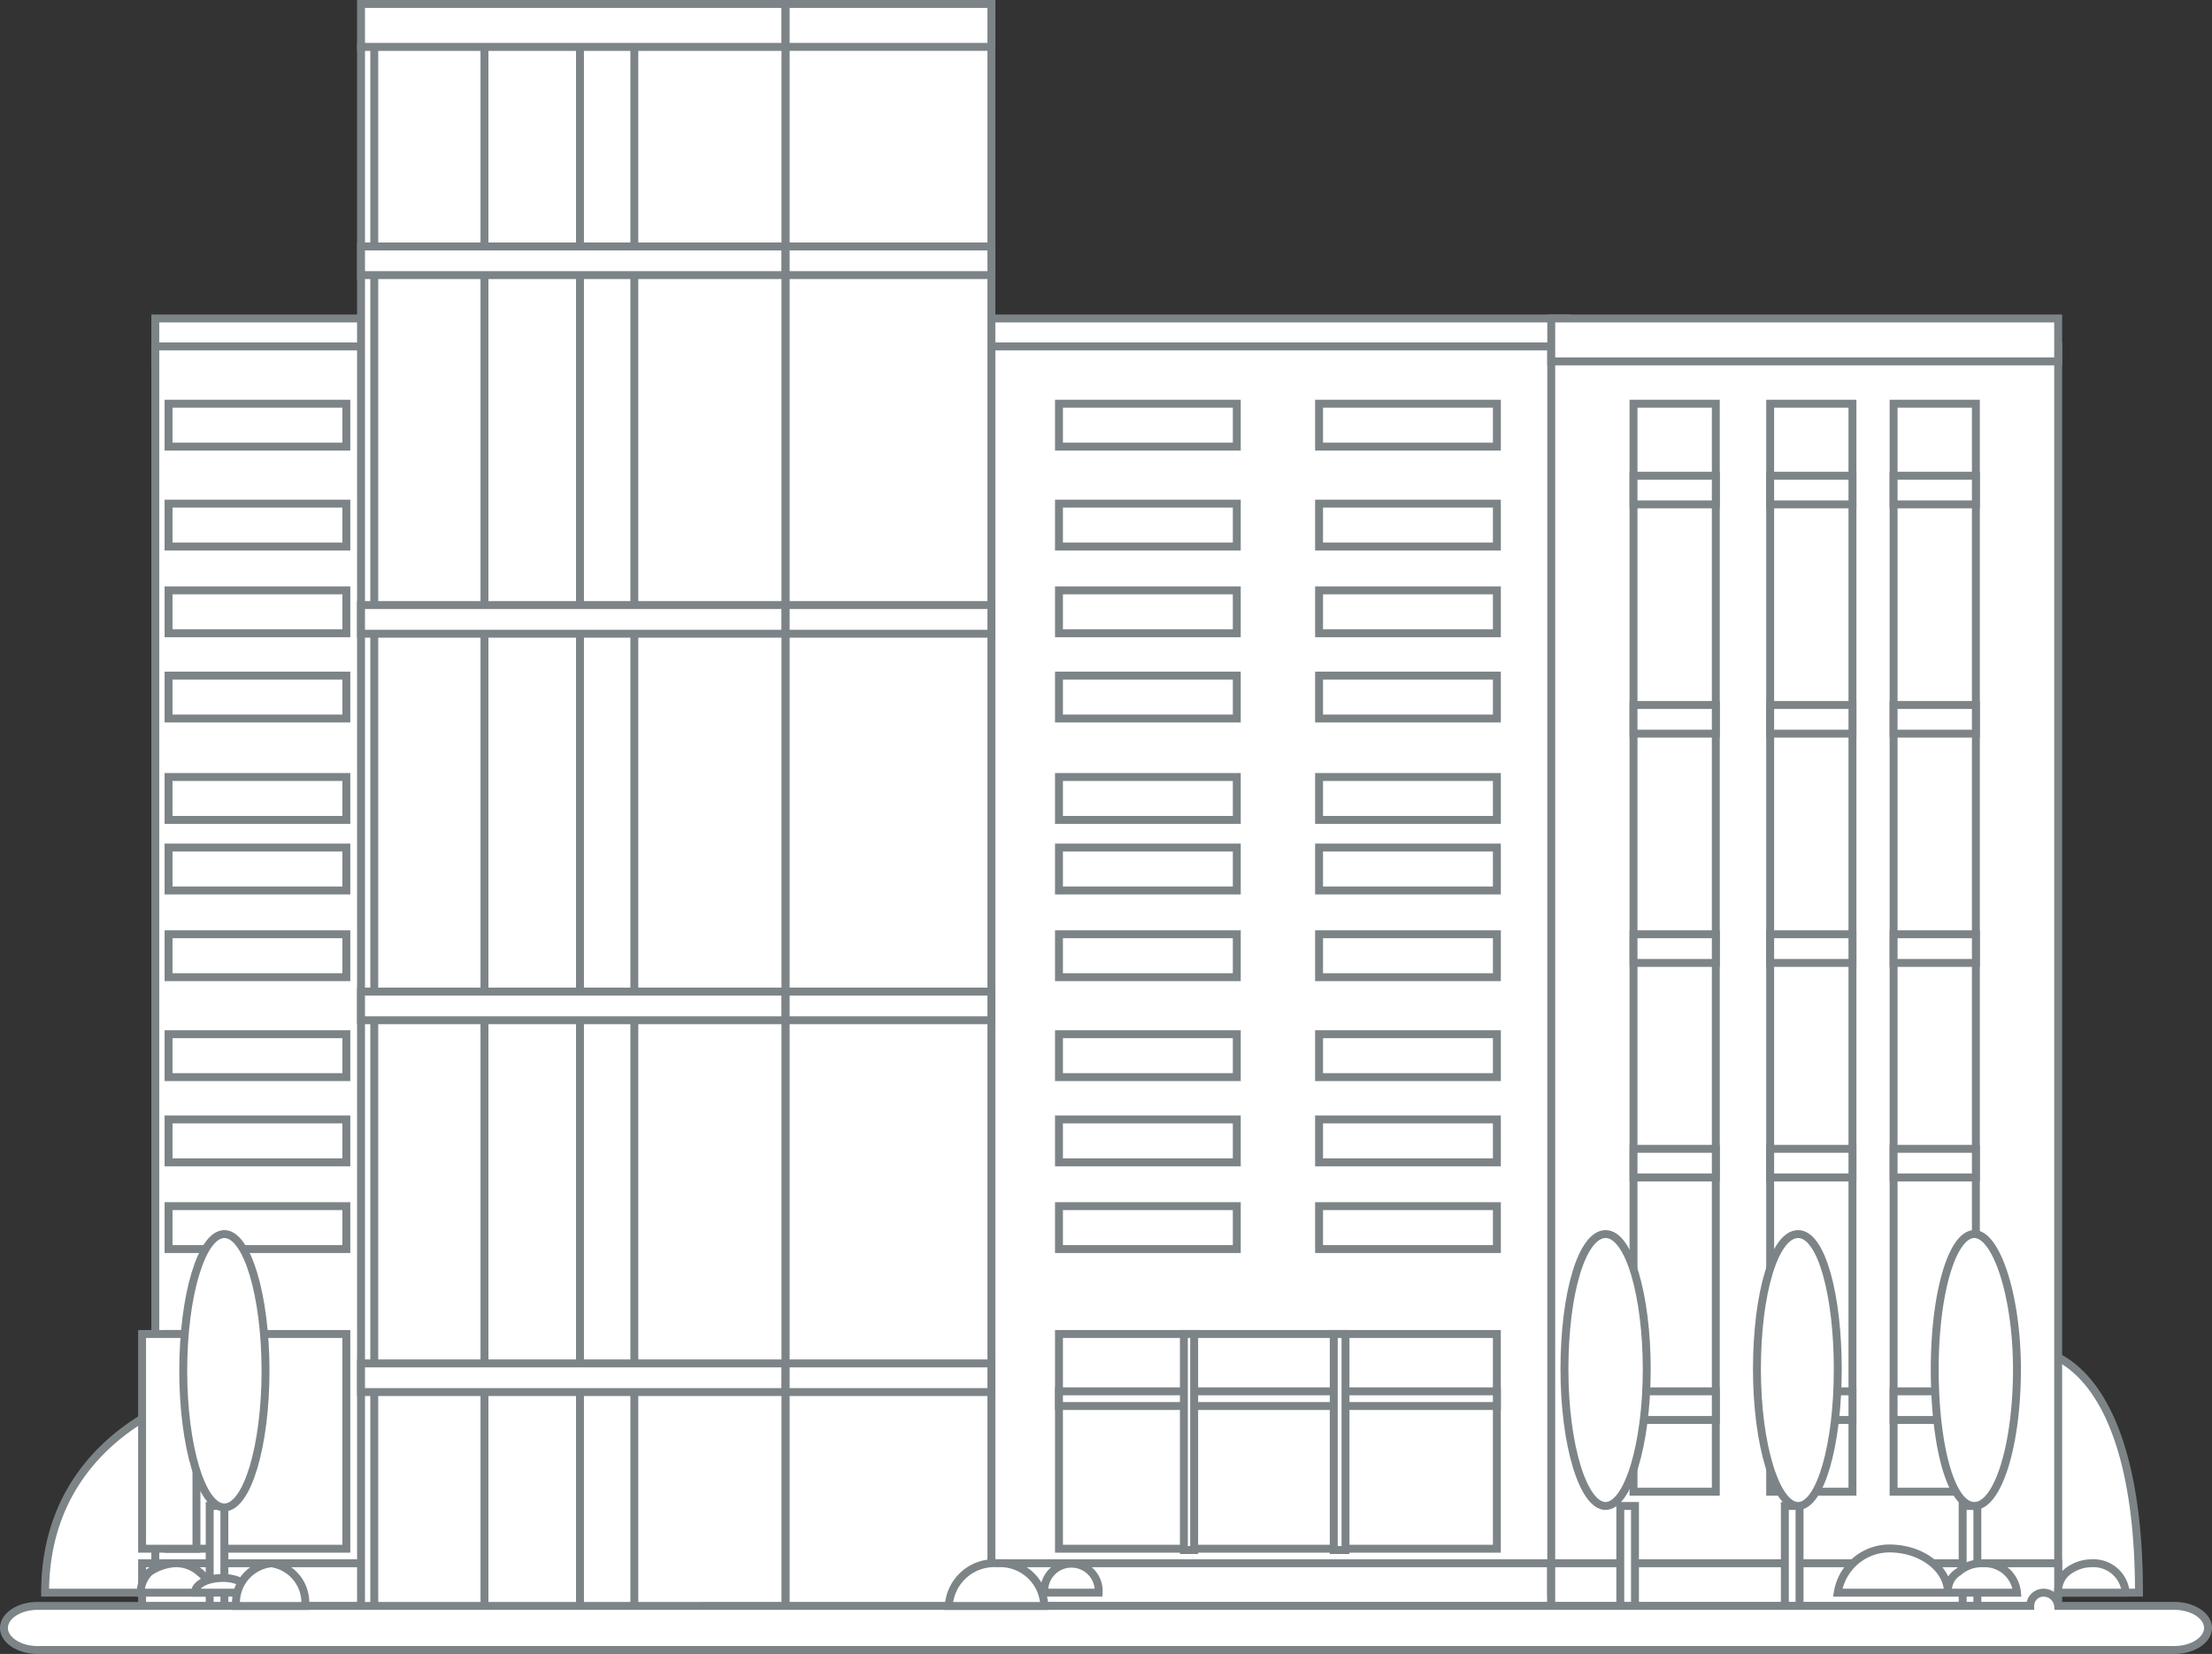
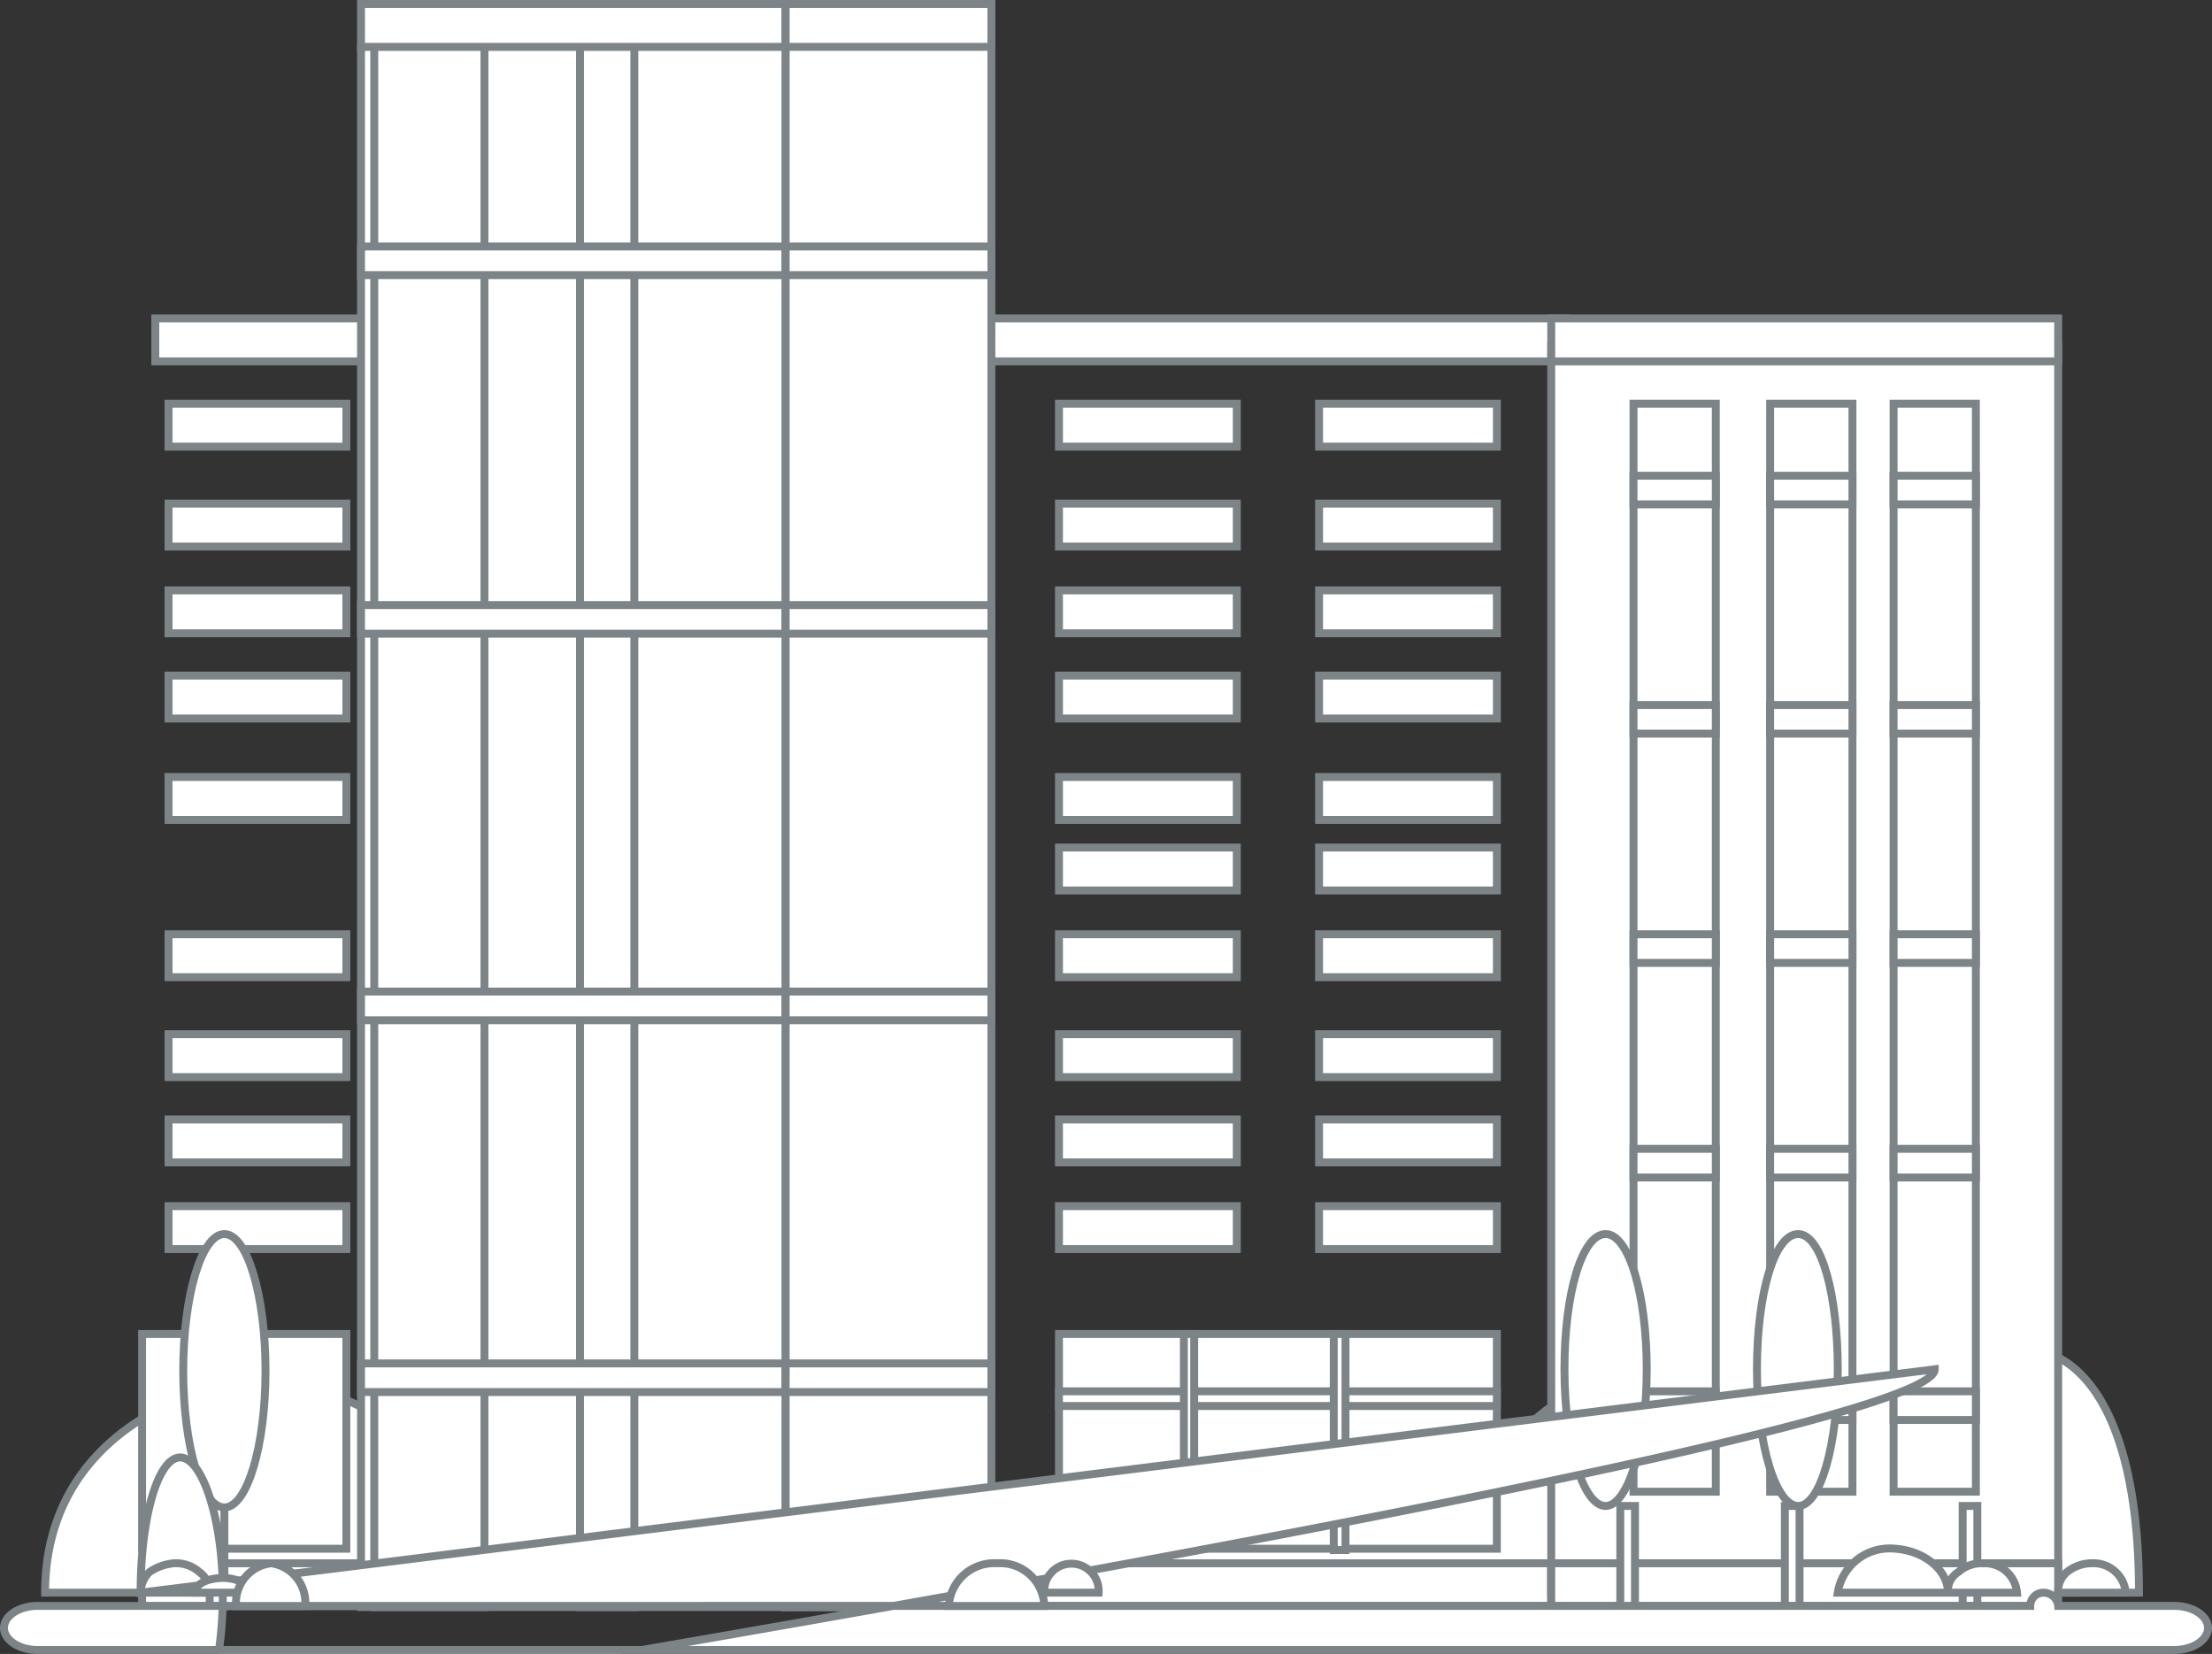
<svg xmlns="http://www.w3.org/2000/svg" width="139.573" height="104.341" viewBox="0 0 139.573 104.341">
  <rect x="0" y="0" width="139.573" height="104.341" fill="#333333" stroke="none" />
  <g id="hotel2" transform="translate(0.065 -0.028)">
    <path id="Path" d="M0,15.378H132.119c0-21.139-12.887-16.689-13.166-8.993C118.4,4.16,115.987,3.418,114.5,3.6s-1.762,1.947-1.576,4.728c-1.205-2.6-4.728-6.212-8.344-6.583C94.848.729,91.325,6.477,90.954,10.557a8.252,8.252,0,0,0-2.6-.649,5.563,5.563,0,0,0-2.5.649c-.742-2.411-3.43-4.079-6.583-4.172s-6.3,2.225-6.675,5.1a6.675,6.675,0,0,0-4.079-1.3c-2.225,0-4.172,1.02-4.821,2.411a9.179,9.179,0,0,0-2.781-.371H59.709a4.636,4.636,0,0,0,.185-1.113,3.588,3.588,0,0,0-3.709-3.245,3.709,3.709,0,0,0-3.616,2.225,1.669,1.669,0,0,0-1.576-.927,2.132,2.132,0,0,0-1.854,1.483,4.358,4.358,0,0,0-1.576-.371c-2.132.093-3.709,1.483-3.616,3.152h0a13.722,13.722,0,0,0-7.7-2.318,15.205,15.205,0,0,0-4.636.742,3.709,3.709,0,0,0-1.762-3.987,5.1,5.1,0,0,0-4.821.649c-2.04-3.8-6.49-6.4-11.682-6.4C9.642,2.12,0,5.272,0,15.378Z" transform="translate(2.781 85.125)" fill="#fff" stroke="#7d8487" stroke-miterlimit="10" stroke-width="0.5" />
    <rect id="Rectangle" width="89.007" height="2.707" transform="translate(9.735 20.119)" fill="#fff" stroke="#7d8487" stroke-miterlimit="10" stroke-width="0.5" />
-     <rect id="Rectangle-2" data-name="Rectangle" width="89.007" height="78.576" transform="translate(9.735 21.881)" fill="#fff" stroke="#7d8487" stroke-miterlimit="10" stroke-width="0.5" />
    <rect id="Rectangle-3" data-name="Rectangle" width="35.417" height="2.707" transform="translate(62.397 98.649)" fill="#fff" stroke="#7d8487" stroke-miterlimit="10" stroke-width="0.5" />
    <rect id="Rectangle-4" data-name="Rectangle" width="14.649" height="2.707" transform="translate(8.901 98.649)" fill="#fff" stroke="#7d8487" stroke-miterlimit="10" stroke-width="0.5" />
    <rect id="Rectangle-5" data-name="Rectangle" width="31.987" height="78.576" transform="translate(97.815 21.881)" fill="#fff" stroke="#7d8487" stroke-miterlimit="10" stroke-width="0.5" />
    <rect id="Rectangle-6" data-name="Rectangle" width="31.987" height="2.707" transform="translate(97.815 98.649)" fill="#fff" stroke="#7d8487" stroke-miterlimit="10" stroke-width="0.5" />
    <rect id="Rectangle-7" data-name="Rectangle" width="26.795" height="98.445" transform="translate(22.715 2.967)" fill="#fff" stroke="#7d8487" stroke-miterlimit="10" stroke-width="0.5" />
    <rect id="Rectangle-8" data-name="Rectangle" width="6.954" height="98.445" transform="translate(23.55 2.967)" fill="#fff" stroke="#7d8487" stroke-miterlimit="10" stroke-width="0.5" />
    <rect id="Rectangle-9" data-name="Rectangle" width="3.43" height="98.445" transform="translate(36.53 2.967)" fill="#fff" stroke="#7d8487" stroke-miterlimit="10" stroke-width="0.5" />
    <rect id="Rectangle-10" data-name="Rectangle" width="26.795" height="2.707" transform="translate(22.715 0.278)" fill="#fff" stroke="#7d8487" stroke-miterlimit="10" stroke-width="0.5" />
    <rect id="Rectangle-11" data-name="Rectangle" width="26.795" height="1.808" transform="translate(22.715 15.576)" fill="#fff" stroke="#7d8487" stroke-miterlimit="10" stroke-width="0.5" />
    <rect id="Rectangle-12" data-name="Rectangle" width="26.795" height="1.808" transform="translate(22.715 38.199)" fill="#fff" stroke="#7d8487" stroke-miterlimit="10" stroke-width="0.5" />
    <rect id="Rectangle-13" data-name="Rectangle" width="26.795" height="1.808" transform="translate(22.715 62.583)" fill="#fff" stroke="#7d8487" stroke-miterlimit="10" stroke-width="0.5" />
    <rect id="Rectangle-14" data-name="Rectangle" width="26.795" height="1.808" transform="translate(22.715 86.04)" fill="#fff" stroke="#7d8487" stroke-miterlimit="10" stroke-width="0.5" />
    <rect id="Rectangle-15" data-name="Rectangle" width="12.98" height="101.152" transform="translate(49.51 0.278)" fill="#fff" stroke="#7d8487" stroke-miterlimit="10" stroke-width="0.5" />
    <rect id="Rectangle-16" data-name="Rectangle" width="12.98" height="2.707" transform="translate(49.51 0.278)" fill="#fff" stroke="#7d8487" stroke-miterlimit="10" stroke-width="0.5" />
    <rect id="Rectangle-17" data-name="Rectangle" width="12.98" height="1.808" transform="translate(49.51 15.576)" fill="#fff" stroke="#7d8487" stroke-miterlimit="10" stroke-width="0.5" />
    <rect id="Rectangle-18" data-name="Rectangle" width="12.98" height="1.808" transform="translate(49.51 38.199)" fill="#fff" stroke="#7d8487" stroke-miterlimit="10" stroke-width="0.5" />
    <rect id="Rectangle-19" data-name="Rectangle" width="12.98" height="1.808" transform="translate(49.51 62.583)" fill="#fff" stroke="#7d8487" stroke-miterlimit="10" stroke-width="0.5" />
    <rect id="Rectangle-20" data-name="Rectangle" width="12.98" height="1.808" transform="translate(49.51 86.04)" fill="#fff" stroke="#7d8487" stroke-miterlimit="10" stroke-width="0.5" />
    <rect id="Rectangle-21" data-name="Rectangle" width="31.987" height="2.707" transform="translate(97.815 20.119)" fill="#fff" stroke="#7d8487" stroke-miterlimit="10" stroke-width="0.5" />
    <rect id="Rectangle-22" data-name="Rectangle" width="27.629" height="13.546" transform="translate(66.755 84.185)" fill="#fff" stroke="#7d8487" stroke-miterlimit="10" stroke-width="0.5" />
    <rect id="Rectangle-23" data-name="Rectangle" width="27.629" height="0.927" transform="translate(66.755 87.801)" fill="#fff" stroke="#7d8487" stroke-miterlimit="10" stroke-width="0.5" />
    <path id="Path-2" data-name="Path" d="M.788,0V13.629H.139V0Z" transform="translate(74.497 84.185)" fill="#fff" stroke="#7d8487" stroke-miterlimit="10" stroke-width="0.5" />
    <path id="Path-3" data-name="Path" d="M.834,0V13.629H.093V0Z" transform="translate(84 84.185)" fill="#fff" stroke="#7d8487" stroke-miterlimit="10" stroke-width="0.5" />
    <rect id="Rectangle-24" data-name="Rectangle" width="11.219" height="2.707" transform="translate(66.755 25.497)" fill="#fff" stroke="#7d8487" stroke-miterlimit="10" stroke-width="0.5" />
    <rect id="Rectangle-25" data-name="Rectangle" width="11.219" height="2.707" transform="translate(66.755 31.801)" fill="#fff" stroke="#7d8487" stroke-miterlimit="10" stroke-width="0.5" />
    <rect id="Rectangle-26" data-name="Rectangle" width="11.219" height="2.707" transform="translate(66.755 37.272)" fill="#fff" stroke="#7d8487" stroke-miterlimit="10" stroke-width="0.5" />
    <rect id="Rectangle-27" data-name="Rectangle" width="11.219" height="2.707" transform="translate(66.755 42.649)" fill="#fff" stroke="#7d8487" stroke-miterlimit="10" stroke-width="0.5" />
    <rect id="Rectangle-28" data-name="Rectangle" width="11.219" height="2.707" transform="translate(66.755 49.046)" fill="#fff" stroke="#7d8487" stroke-miterlimit="10" stroke-width="0.5" />
    <rect id="Rectangle-29" data-name="Rectangle" width="11.219" height="2.707" transform="translate(66.755 53.497)" fill="#fff" stroke="#7d8487" stroke-miterlimit="10" stroke-width="0.5" />
    <rect id="Rectangle-30" data-name="Rectangle" width="11.219" height="2.707" transform="translate(66.755 58.967)" fill="#fff" stroke="#7d8487" stroke-miterlimit="10" stroke-width="0.5" />
    <rect id="Rectangle-31" data-name="Rectangle" width="11.219" height="2.707" transform="translate(66.755 65.272)" fill="#fff" stroke="#7d8487" stroke-miterlimit="10" stroke-width="0.5" />
    <rect id="Rectangle-32" data-name="Rectangle" width="11.219" height="2.707" transform="translate(66.755 70.649)" fill="#fff" stroke="#7d8487" stroke-miterlimit="10" stroke-width="0.5" />
    <rect id="Rectangle-33" data-name="Rectangle" width="11.219" height="2.707" transform="translate(66.755 76.119)" fill="#fff" stroke="#7d8487" stroke-miterlimit="10" stroke-width="0.5" />
    <rect id="Rectangle-34" data-name="Rectangle" width="11.219" height="2.707" transform="translate(83.166 25.497)" fill="#fff" stroke="#7d8487" stroke-miterlimit="10" stroke-width="0.5" />
    <rect id="Rectangle-35" data-name="Rectangle" width="11.219" height="2.707" transform="translate(83.166 31.801)" fill="#fff" stroke="#7d8487" stroke-miterlimit="10" stroke-width="0.5" />
    <rect id="Rectangle-36" data-name="Rectangle" width="11.219" height="2.707" transform="translate(83.166 37.272)" fill="#fff" stroke="#7d8487" stroke-miterlimit="10" stroke-width="0.5" />
    <rect id="Rectangle-37" data-name="Rectangle" width="11.219" height="2.707" transform="translate(83.166 42.649)" fill="#fff" stroke="#7d8487" stroke-miterlimit="10" stroke-width="0.5" />
    <rect id="Rectangle-38" data-name="Rectangle" width="11.219" height="2.707" transform="translate(83.166 49.046)" fill="#fff" stroke="#7d8487" stroke-miterlimit="10" stroke-width="0.5" />
    <rect id="Rectangle-39" data-name="Rectangle" width="11.219" height="2.707" transform="translate(83.166 53.497)" fill="#fff" stroke="#7d8487" stroke-miterlimit="10" stroke-width="0.5" />
    <rect id="Rectangle-40" data-name="Rectangle" width="11.219" height="2.707" transform="translate(83.166 58.967)" fill="#fff" stroke="#7d8487" stroke-miterlimit="10" stroke-width="0.5" />
    <rect id="Rectangle-41" data-name="Rectangle" width="11.219" height="2.707" transform="translate(83.166 65.272)" fill="#fff" stroke="#7d8487" stroke-miterlimit="10" stroke-width="0.5" />
    <rect id="Rectangle-42" data-name="Rectangle" width="11.219" height="2.707" transform="translate(83.166 70.649)" fill="#fff" stroke="#7d8487" stroke-miterlimit="10" stroke-width="0.5" />
    <rect id="Rectangle-43" data-name="Rectangle" width="11.219" height="2.707" transform="translate(83.166 76.119)" fill="#fff" stroke="#7d8487" stroke-miterlimit="10" stroke-width="0.5" />
    <rect id="Rectangle-44" data-name="Rectangle" width="11.219" height="2.707" transform="translate(10.57 25.497)" fill="#fff" stroke="#7d8487" stroke-miterlimit="10" stroke-width="0.5" />
    <rect id="Rectangle-45" data-name="Rectangle" width="11.219" height="2.707" transform="translate(10.57 31.801)" fill="#fff" stroke="#7d8487" stroke-miterlimit="10" stroke-width="0.5" />
    <rect id="Rectangle-46" data-name="Rectangle" width="11.219" height="2.707" transform="translate(10.57 37.272)" fill="#fff" stroke="#7d8487" stroke-miterlimit="10" stroke-width="0.5" />
    <rect id="Rectangle-47" data-name="Rectangle" width="11.219" height="2.707" transform="translate(10.57 42.649)" fill="#fff" stroke="#7d8487" stroke-miterlimit="10" stroke-width="0.5" />
    <rect id="Rectangle-48" data-name="Rectangle" width="11.219" height="2.707" transform="translate(10.57 49.046)" fill="#fff" stroke="#7d8487" stroke-miterlimit="10" stroke-width="0.5" />
-     <rect id="Rectangle-49" data-name="Rectangle" width="11.219" height="2.707" transform="translate(10.57 53.497)" fill="#fff" stroke="#7d8487" stroke-miterlimit="10" stroke-width="0.5" />
    <rect id="Rectangle-50" data-name="Rectangle" width="11.219" height="2.707" transform="translate(10.57 58.967)" fill="#fff" stroke="#7d8487" stroke-miterlimit="10" stroke-width="0.5" />
    <rect id="Rectangle-51" data-name="Rectangle" width="11.219" height="2.707" transform="translate(10.57 65.272)" fill="#fff" stroke="#7d8487" stroke-miterlimit="10" stroke-width="0.5" />
    <rect id="Rectangle-52" data-name="Rectangle" width="11.219" height="2.707" transform="translate(10.57 70.649)" fill="#fff" stroke="#7d8487" stroke-miterlimit="10" stroke-width="0.5" />
    <rect id="Rectangle-53" data-name="Rectangle" width="11.219" height="2.707" transform="translate(10.57 76.119)" fill="#fff" stroke="#7d8487" stroke-miterlimit="10" stroke-width="0.5" />
    <rect id="Rectangle-54" data-name="Rectangle" width="11.219" height="13.546" transform="translate(10.57 84.185)" fill="#fff" stroke="#7d8487" stroke-miterlimit="10" stroke-width="0.5" />
    <rect id="Rectangle-55" data-name="Rectangle" width="3.43" height="13.546" transform="translate(8.901 84.185)" fill="#fff" stroke="#7d8487" stroke-miterlimit="10" stroke-width="0.5" />
    <rect id="Rectangle-56" data-name="Rectangle" width="5.192" height="68.637" transform="translate(103.007 25.497)" fill="#fff" stroke="#7d8487" stroke-miterlimit="10" stroke-width="0.5" />
    <rect id="Rectangle-57" data-name="Rectangle" width="5.192" height="1.808" transform="translate(103.007 30.04)" fill="#fff" stroke="#7d8487" stroke-miterlimit="10" stroke-width="0.5" />
    <rect id="Rectangle-58" data-name="Rectangle" width="5.192" height="1.808" transform="translate(103.007 44.503)" fill="#fff" stroke="#7d8487" stroke-miterlimit="10" stroke-width="0.5" />
    <rect id="Rectangle-59" data-name="Rectangle" width="5.192" height="1.808" transform="translate(103.007 58.967)" fill="#fff" stroke="#7d8487" stroke-miterlimit="10" stroke-width="0.5" />
    <rect id="Rectangle-60" data-name="Rectangle" width="5.192" height="1.808" transform="translate(103.007 72.503)" fill="#fff" stroke="#7d8487" stroke-miterlimit="10" stroke-width="0.5" />
    <rect id="Rectangle-61" data-name="Rectangle" width="5.192" height="1.808" transform="translate(103.007 87.801)" fill="#fff" stroke="#7d8487" stroke-miterlimit="10" stroke-width="0.5" />
    <rect id="Rectangle-62" data-name="Rectangle" width="5.192" height="68.637" transform="translate(111.629 25.497)" fill="#fff" stroke="#7d8487" stroke-miterlimit="10" stroke-width="0.5" />
    <rect id="Rectangle-63" data-name="Rectangle" width="5.192" height="1.808" transform="translate(111.629 30.04)" fill="#fff" stroke="#7d8487" stroke-miterlimit="10" stroke-width="0.5" />
    <rect id="Rectangle-64" data-name="Rectangle" width="5.192" height="1.808" transform="translate(111.629 44.503)" fill="#fff" stroke="#7d8487" stroke-miterlimit="10" stroke-width="0.5" />
    <rect id="Rectangle-65" data-name="Rectangle" width="5.192" height="1.808" transform="translate(111.629 58.967)" fill="#fff" stroke="#7d8487" stroke-miterlimit="10" stroke-width="0.5" />
    <rect id="Rectangle-66" data-name="Rectangle" width="5.192" height="1.808" transform="translate(111.629 72.503)" fill="#fff" stroke="#7d8487" stroke-miterlimit="10" stroke-width="0.5" />
    <rect id="Rectangle-67" data-name="Rectangle" width="5.192" height="1.808" transform="translate(111.629 87.801)" fill="#fff" stroke="#7d8487" stroke-miterlimit="10" stroke-width="0.5" />
    <rect id="Rectangle-68" data-name="Rectangle" width="5.192" height="68.637" transform="translate(119.417 25.497)" fill="#fff" stroke="#7d8487" stroke-miterlimit="10" stroke-width="0.5" />
    <rect id="Rectangle-69" data-name="Rectangle" width="5.192" height="1.808" transform="translate(119.417 30.04)" fill="#fff" stroke="#7d8487" stroke-miterlimit="10" stroke-width="0.5" />
    <rect id="Rectangle-70" data-name="Rectangle" width="5.192" height="1.808" transform="translate(119.417 44.503)" fill="#fff" stroke="#7d8487" stroke-miterlimit="10" stroke-width="0.5" />
    <rect id="Rectangle-71" data-name="Rectangle" width="5.192" height="1.808" transform="translate(119.417 58.967)" fill="#fff" stroke="#7d8487" stroke-miterlimit="10" stroke-width="0.5" />
    <rect id="Rectangle-72" data-name="Rectangle" width="5.192" height="1.808" transform="translate(119.417 72.503)" fill="#fff" stroke="#7d8487" stroke-miterlimit="10" stroke-width="0.5" />
    <rect id="Rectangle-73" data-name="Rectangle" width="5.192" height="1.808" transform="translate(119.417 87.801)" fill="#fff" stroke="#7d8487" stroke-miterlimit="10" stroke-width="0.5" />
    <rect id="Rectangle-74" data-name="Rectangle" width="0.927" height="6.323" transform="translate(102.172 95.033)" fill="#fff" stroke="#7d8487" stroke-miterlimit="10" stroke-width="0.5" />
    <path id="Path-4" data-name="Path" d="M5.192,8.53c0,4.821-1.205,8.623-2.6,8.623S0,13.351,0,8.53,1.113,0,2.6,0,5.192,3.894,5.192,8.53Z" transform="translate(98.649 77.881)" fill="#fff" stroke="#7d8487" stroke-miterlimit="10" stroke-width="0.5" />
    <rect id="Rectangle-75" data-name="Rectangle" width="0.927" height="6.323" transform="translate(13.166 95.033)" fill="#fff" stroke="#7d8487" stroke-miterlimit="10" stroke-width="0.5" />
    <ellipse id="Oval" cx="2.596" cy="8.623" rx="2.596" ry="8.623" transform="translate(11.497 77.881)" fill="#fff" stroke="#7d8487" stroke-miterlimit="10" stroke-width="0.5" />
    <rect id="Rectangle-76" data-name="Rectangle" width="0.927" height="6.323" transform="translate(112.556 95.033)" fill="#fff" stroke="#7d8487" stroke-miterlimit="10" stroke-width="0.5" />
    <path id="Path-5" data-name="Path" d="M5.1,8.53c0,4.821-1.113,8.623-2.5,8.623S0,13.351,0,8.53,1.113,0,2.6,0,5.1,3.894,5.1,8.53Z" transform="translate(110.795 77.881)" fill="#fff" stroke="#7d8487" stroke-miterlimit="10" stroke-width="0.5" />
    <rect id="Rectangle-77" data-name="Rectangle" width="0.927" height="6.323" transform="translate(123.775 95.033)" fill="#fff" stroke="#7d8487" stroke-miterlimit="10" stroke-width="0.5" />
-     <path id="Shape" d="M2.132,26.239C.927,26.239,0,25.59,0,24.848s.927-1.391,2.132-1.391H127.854a.834.834,0,0,1,.834-.834.927.927,0,0,1,.928.834h7.324c1.205,0,2.132.649,2.132,1.391s-.927,1.39-2.132,1.39Zm127.484-3.616a1.575,1.575,0,0,1,.556-1.3,2.5,2.5,0,0,1,1.576-.556,2.039,2.039,0,0,1,2.132,1.854Zm-6.954,0h-6.953a3.311,3.311,0,0,1,3.523-2.781c1.795.09,3.329,1.222,3.425,2.64a1.389,1.389,0,0,1,.655-1.157,2.221,2.221,0,0,1,1.576-.556,2.04,2.04,0,0,1,2.132,1.854Zm-114.039,0a1.848,1.848,0,0,1,.556-1.3,3.23,3.23,0,0,1,1.576-.556,2.221,2.221,0,0,1,1.576.556,1.574,1.574,0,0,1,.649,1.3ZM121.828,8.53c0-4.821,1.112-8.53,2.5-8.53s2.688,3.894,2.688,8.53c0,4.82-1.205,8.622-2.688,8.622S121.828,13.351,121.828,8.53Z" transform="translate(0.185 77.881)" fill="#fff" stroke="#7d8487" stroke-miterlimit="10" stroke-width="0.5" />
+     <path id="Shape" d="M2.132,26.239C.927,26.239,0,25.59,0,24.848s.927-1.391,2.132-1.391H127.854a.834.834,0,0,1,.834-.834.927.927,0,0,1,.928.834h7.324c1.205,0,2.132.649,2.132,1.391s-.927,1.39-2.132,1.39Zm127.484-3.616a1.575,1.575,0,0,1,.556-1.3,2.5,2.5,0,0,1,1.576-.556,2.039,2.039,0,0,1,2.132,1.854Zm-6.954,0h-6.953a3.311,3.311,0,0,1,3.523-2.781c1.795.09,3.329,1.222,3.425,2.64a1.389,1.389,0,0,1,.655-1.157,2.221,2.221,0,0,1,1.576-.556,2.04,2.04,0,0,1,2.132,1.854Zm-114.039,0a1.848,1.848,0,0,1,.556-1.3,3.23,3.23,0,0,1,1.576-.556,2.221,2.221,0,0,1,1.576.556,1.574,1.574,0,0,1,.649,1.3Zc0-4.821,1.112-8.53,2.5-8.53s2.688,3.894,2.688,8.53c0,4.82-1.205,8.622-2.688,8.622S121.828,13.351,121.828,8.53Z" transform="translate(0.185 77.881)" fill="#fff" stroke="#7d8487" stroke-miterlimit="10" stroke-width="0.5" />
    <path id="Path-6" data-name="Path" d="M1.762,0C.834,0,0,.371,0,.927H3.523A.649.649,0,0,0,2.967.278,2.6,2.6,0,0,0,1.762,0Z" transform="translate(12.238 99.576)" fill="#fff" stroke="#7d8487" stroke-miterlimit="10" stroke-width="0.5" />
    <path id="Shape-2" data-name="Shape" d="M44.975,2.7A2.874,2.874,0,0,1,48.035.006,2.781,2.781,0,0,1,51,2.7ZM.008,2.7A2.5,2.5,0,0,1,2.233.006,2.508,2.508,0,0,1,4.366,2.7ZM51,1.86a1.719,1.719,0,1,1,3.431,0Z" transform="translate(14.826 98.643)" fill="#fff" stroke="#7d8487" stroke-miterlimit="10" stroke-width="0.5" />
  </g>
</svg>